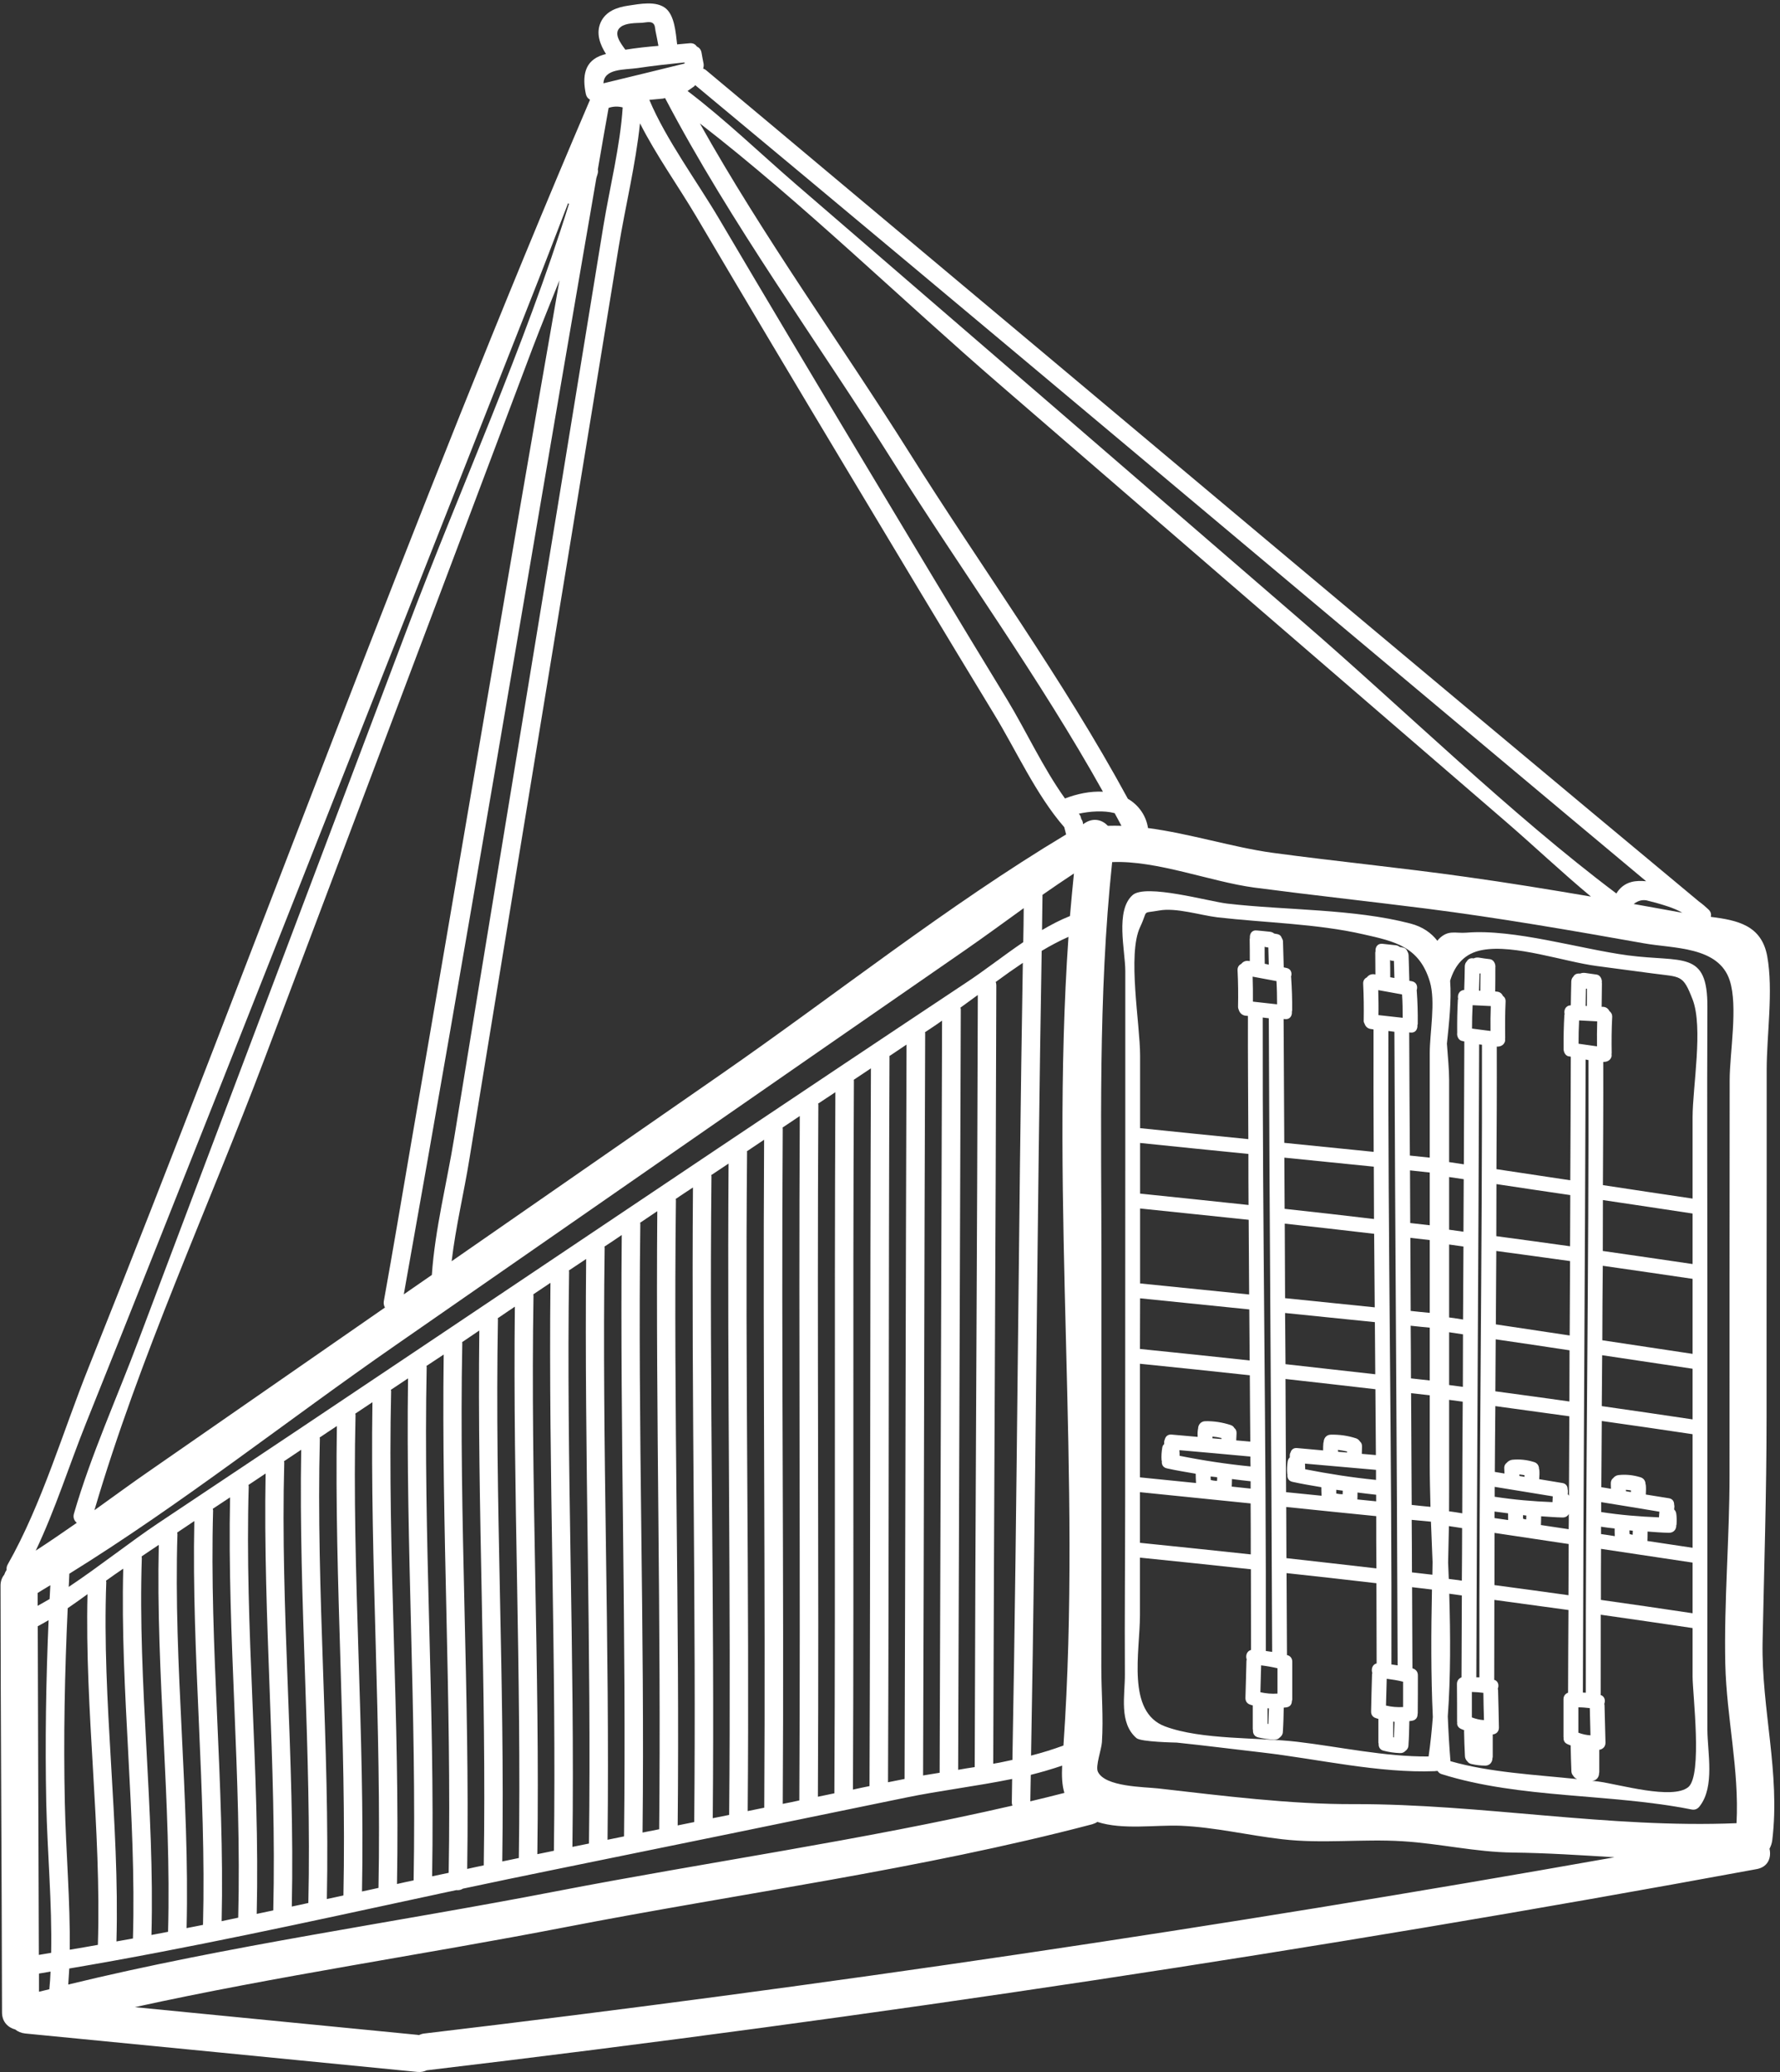
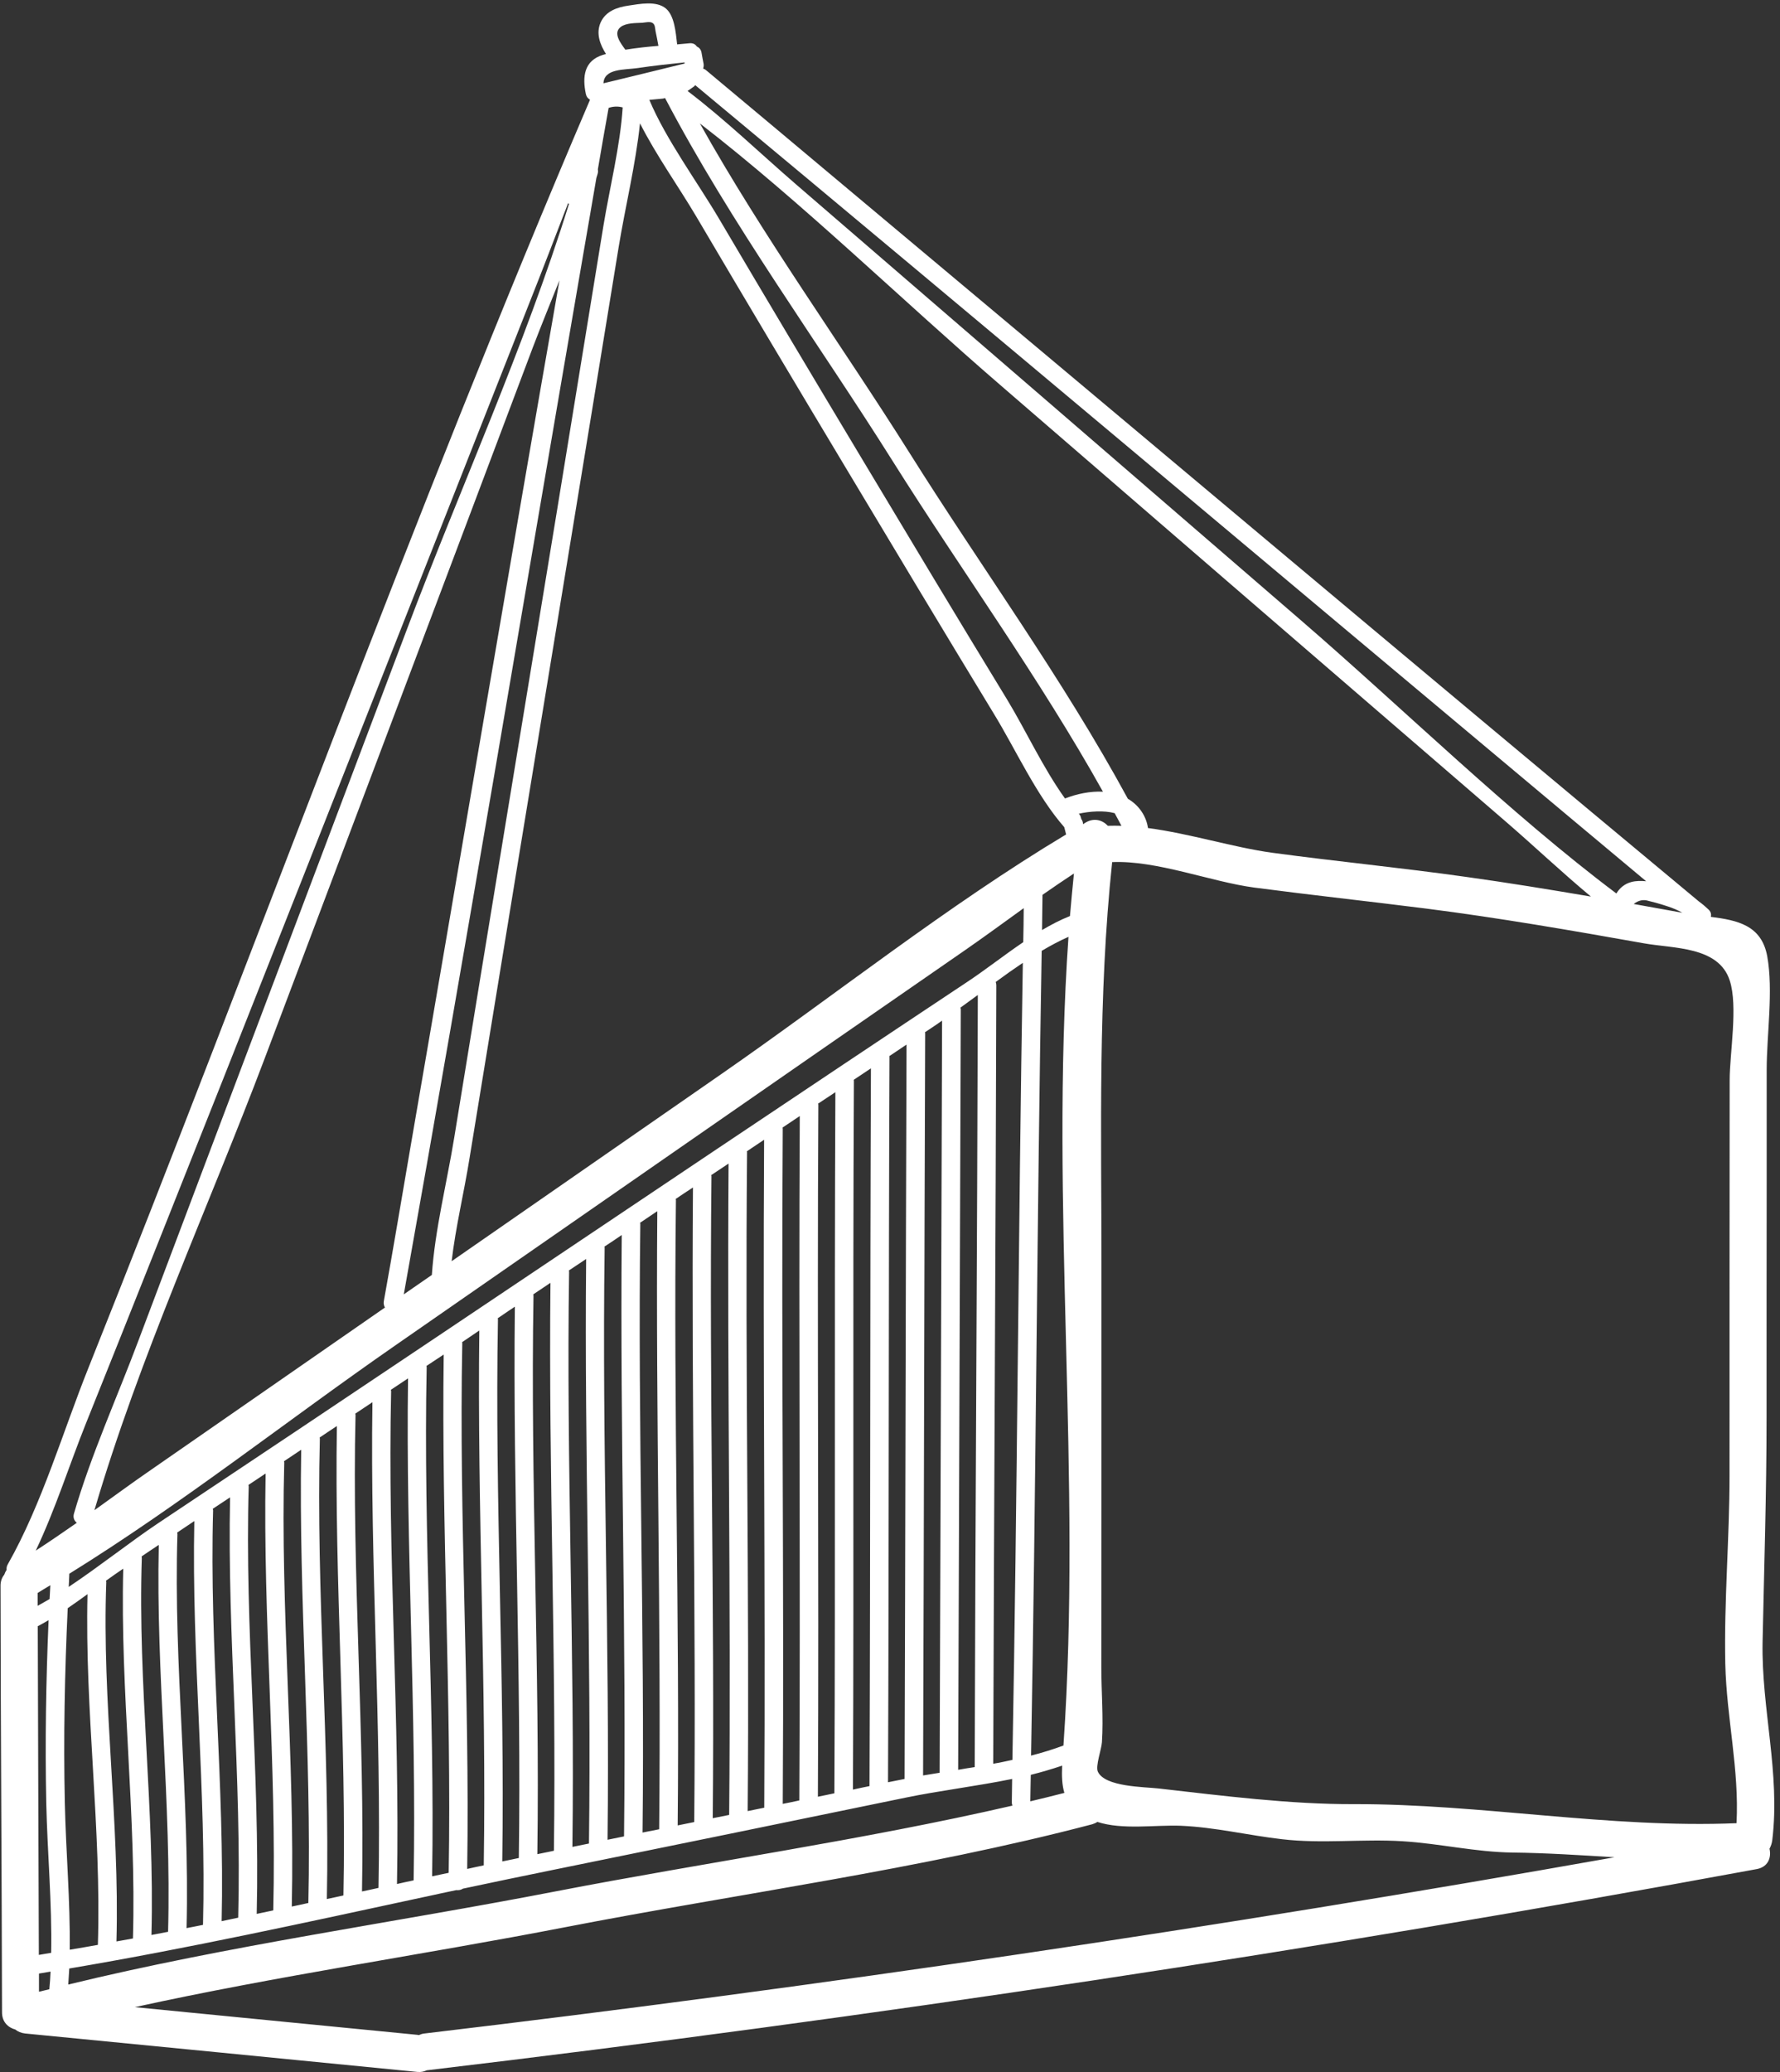
<svg xmlns="http://www.w3.org/2000/svg" fill="#ffffff" height="120.2" preserveAspectRatio="xMidYMid meet" version="1" viewBox="12.5 3.8 103.3 120.2" width="103.3" zoomAndPan="magnify">
  <rect x="12.5" y="3.8" width="103.3" height="120.2" fill="#333333" stroke="none" />
  <g id="change1_1">
    <path d="M 15.379 96.562 C 15.395 96.297 15.406 96.023 15.422 95.762 C 15.168 95.91 14.926 96.059 14.684 96.211 C 14.684 96.457 14.684 96.707 14.684 96.957 C 14.91 96.828 15.148 96.699 15.379 96.562 Z M 15.434 118.176 C 15.207 118.211 14.984 118.254 14.762 118.289 C 14.762 118.641 14.762 118.992 14.762 119.344 C 14.961 119.293 15.164 119.25 15.363 119.199 C 15.395 118.855 15.422 118.52 15.434 118.176 Z M 15.469 117.086 C 15.523 114.188 15.25 111.309 15.184 108.383 C 15.113 104.848 15.168 101.32 15.32 97.789 C 15.113 97.91 14.898 98.031 14.691 98.141 C 14.703 104.488 14.738 110.848 14.754 117.207 C 14.992 117.168 15.234 117.129 15.469 117.086 Z M 18.18 116.625 C 18.391 109.859 17.414 103.047 17.578 96.281 C 17.199 96.555 16.82 96.828 16.43 97.094 C 16.254 100.848 16.18 104.613 16.262 108.383 C 16.324 111.25 16.582 114.066 16.547 116.906 C 17.09 116.812 17.637 116.727 18.18 116.625 Z M 20.215 116.254 C 20.422 109.113 19.469 101.938 19.652 94.801 C 19.32 95.023 18.988 95.258 18.652 95.5 C 18.652 95.523 18.668 95.543 18.668 95.574 C 18.41 102.512 19.449 109.484 19.258 116.426 C 19.578 116.367 19.895 116.312 20.215 116.254 Z M 22.254 115.867 C 22.453 108.398 21.543 100.891 21.715 93.422 C 21.387 93.637 21.047 93.867 20.719 94.09 C 20.719 94.117 20.73 94.148 20.73 94.191 C 20.488 101.465 21.484 108.777 21.289 116.051 C 21.605 115.988 21.93 115.93 22.254 115.867 Z M 24.281 115.465 C 24.48 107.664 23.613 99.84 23.777 92.039 C 23.449 92.262 23.117 92.484 22.781 92.707 C 22.789 92.742 22.797 92.77 22.797 92.805 C 22.559 100.402 23.516 108.043 23.328 115.652 C 23.645 115.594 23.965 115.527 24.281 115.465 Z M 26.324 115.047 C 26.531 106.934 25.684 98.785 25.852 90.664 C 25.516 90.887 25.184 91.105 24.848 91.328 C 24.852 91.359 24.867 91.387 24.867 91.422 C 24.641 99.352 25.543 107.312 25.363 115.25 C 25.68 115.184 26 115.113 26.324 115.047 Z M 28.359 114.625 C 28.559 106.188 27.758 97.723 27.914 89.281 C 27.586 89.504 27.246 89.723 26.918 89.945 C 26.918 89.98 26.934 90.004 26.934 90.031 C 26.688 98.281 27.594 106.578 27.398 114.828 C 27.715 114.762 28.035 114.691 28.359 114.625 Z M 30.395 114.195 C 30.59 105.445 29.828 96.656 29.98 87.902 C 29.648 88.125 29.312 88.348 28.98 88.57 C 28.988 88.598 28.996 88.621 28.996 88.648 C 28.762 97.223 29.621 105.832 29.434 114.402 C 29.758 114.332 30.074 114.27 30.395 114.195 Z M 32.43 113.758 C 32.617 104.691 31.902 95.594 32.051 86.527 C 31.715 86.75 31.383 86.965 31.047 87.195 C 31.055 87.215 31.062 87.238 31.062 87.266 C 30.832 96.152 31.648 105.078 31.469 113.965 C 31.793 113.895 32.109 113.832 32.43 113.758 Z M 34.465 113.32 C 34.645 103.938 33.973 94.527 34.113 85.145 C 33.785 85.367 33.449 85.59 33.117 85.809 C 33.117 85.84 33.133 85.852 33.133 85.883 C 32.91 95.086 33.684 104.316 33.508 113.527 C 33.828 113.457 34.145 113.395 34.465 113.32 Z M 36.504 112.883 C 36.68 103.188 36.043 93.457 36.18 83.762 C 35.848 83.98 35.52 84.203 35.184 84.426 C 35.184 84.457 35.199 84.469 35.199 84.5 C 34.98 94.02 35.715 103.566 35.539 113.094 C 35.863 113.02 36.18 112.949 36.504 112.883 Z M 38.539 112.445 C 38.711 102.434 38.113 92.391 38.25 82.379 C 37.914 82.598 37.586 82.82 37.246 83.043 C 37.254 83.066 37.262 83.086 37.262 83.109 C 37.055 92.949 37.742 102.812 37.578 112.648 C 37.898 112.582 38.215 112.512 38.539 112.445 Z M 40.574 112.012 C 40.738 101.68 40.188 91.324 40.316 80.984 C 39.977 81.215 39.648 81.438 39.32 81.66 C 39.32 81.68 39.328 81.703 39.328 81.723 C 39.125 91.883 39.77 102.062 39.613 112.219 C 39.934 112.145 40.25 112.082 40.574 112.012 Z M 42.609 111.586 C 42.766 100.934 42.258 90.262 42.379 79.602 C 42.051 79.824 41.715 80.047 41.383 80.277 C 41.383 80.297 41.398 80.312 41.398 80.34 C 41.203 90.812 41.805 101.316 41.648 111.785 C 41.969 111.723 42.285 111.652 42.609 111.586 Z M 44.969 20.059 C 44.445 21.363 43.914 22.668 43.418 23.965 C 38.242 37.719 33.039 51.469 27.852 65.223 C 24.59 73.855 20.582 82.543 17.98 91.41 C 19.086 90.621 20.172 89.816 21.277 89.059 C 25.801 85.926 30.316 82.785 34.84 79.652 C 34.781 79.551 34.754 79.43 34.773 79.293 C 35.305 76.34 35.801 73.375 36.309 70.414 C 39.211 53.633 42.027 36.832 44.969 20.059 Z M 44.645 111.164 C 44.793 100.188 44.328 89.195 44.445 78.219 C 44.113 78.441 43.777 78.664 43.449 78.887 C 43.449 78.914 43.461 78.93 43.461 78.957 C 43.277 89.754 43.836 100.57 43.684 111.363 C 43.914 111.312 44.145 111.266 44.371 111.223 C 44.465 111.199 44.551 111.184 44.645 111.164 Z M 45.52 15.629 C 45.504 15.613 45.484 15.605 45.469 15.586 C 44.738 17.484 44.008 19.398 43.277 21.234 C 37.34 36.285 31.414 51.34 25.457 66.379 C 22.809 73.043 20.164 79.711 17.492 86.363 C 16.531 88.758 15.707 91.379 14.574 93.754 C 15.379 93.234 16.164 92.691 16.957 92.141 C 16.812 92.023 16.727 91.844 16.789 91.617 C 17.781 88.191 19.305 84.852 20.551 81.523 C 25.734 67.77 30.941 54.02 36.129 40.273 C 39.199 32.137 42.926 23.965 45.52 15.629 Z M 46.68 110.746 C 46.824 99.453 46.406 88.133 46.516 76.836 C 46.18 77.059 45.848 77.281 45.512 77.504 C 45.52 77.523 45.527 77.547 45.527 77.574 C 45.355 88.691 45.863 99.824 45.719 110.941 C 46.035 110.879 46.359 110.812 46.68 110.746 Z M 48.637 10.031 C 48.363 9.961 48.098 9.965 47.82 10.059 C 47.605 11.25 47.398 12.438 47.195 13.629 C 47.211 13.699 47.211 13.785 47.184 13.879 C 47.16 13.965 47.133 14.047 47.109 14.129 C 46.859 15.57 46.617 17.02 46.363 18.461 C 42.891 38.602 39.535 58.766 35.934 78.887 C 36.48 78.512 37.02 78.141 37.562 77.762 C 37.742 75.117 38.438 72.398 38.859 69.805 C 40.84 57.641 42.844 45.484 44.84 33.328 C 45.734 27.852 46.629 22.371 47.52 16.891 C 47.887 14.668 48.492 12.273 48.637 10.031 Z M 48.715 110.332 C 48.852 98.707 48.48 87.07 48.582 75.445 C 48.25 75.676 47.914 75.898 47.578 76.117 C 47.586 76.141 47.59 76.16 47.59 76.191 C 47.426 87.633 47.891 99.086 47.758 110.527 C 48.07 110.461 48.395 110.395 48.715 110.332 Z M 50.711 6.461 C 50.66 6.176 50.602 5.887 50.543 5.602 C 50.508 5.414 50.523 5.227 50.363 5.129 C 50.223 5.039 49.949 5.105 49.785 5.121 C 49.406 5.141 48.84 5.121 48.523 5.363 C 48.051 5.723 48.531 6.324 48.793 6.684 C 49.426 6.582 50.07 6.512 50.711 6.461 Z M 50.754 109.918 C 50.875 97.969 50.551 86.012 50.645 74.062 C 50.316 74.285 49.977 74.508 49.648 74.734 C 49.648 74.758 49.66 74.777 49.66 74.801 C 49.504 86.562 49.922 98.348 49.789 110.109 C 50.105 110.043 50.43 109.98 50.754 109.918 Z M 52.234 7.484 C 52.234 7.465 52.227 7.441 52.223 7.422 C 51.312 7.516 50.402 7.613 49.496 7.75 C 48.723 7.859 47.562 7.766 47.52 8.633 C 49.09 8.254 50.664 7.871 52.234 7.484 Z M 52.789 109.5 C 52.902 97.23 52.621 84.949 52.715 72.688 C 52.379 72.906 52.043 73.129 51.715 73.352 C 51.715 73.375 51.727 73.395 51.727 73.418 C 51.578 85.504 51.949 97.609 51.828 109.695 C 52.145 109.629 52.465 109.566 52.789 109.5 Z M 54.816 109.086 C 54.93 96.492 54.695 83.891 54.781 71.301 C 54.449 71.523 54.113 71.746 53.777 71.969 C 53.785 71.992 53.789 72.012 53.789 72.035 C 53.656 84.441 53.977 96.871 53.863 109.277 C 54.18 109.215 54.5 109.148 54.816 109.086 Z M 56.852 108.668 C 56.93 95.754 56.766 82.836 56.844 69.918 C 56.516 70.141 56.176 70.363 55.848 70.586 C 55.848 70.605 55.855 70.629 55.855 70.648 C 55.734 83.379 56 96.125 55.891 108.863 C 56.215 108.797 56.535 108.734 56.852 108.668 Z M 58.914 68.543 C 58.578 68.766 58.25 68.988 57.914 69.211 C 57.914 69.23 57.926 69.246 57.926 69.266 C 57.836 82.32 58.008 95.387 57.926 108.445 C 58.25 108.383 58.574 108.316 58.887 108.246 C 58.961 95.016 58.844 81.773 58.914 68.543 Z M 60.98 67.16 C 60.645 67.383 60.316 67.602 59.977 67.824 C 59.984 67.848 59.992 67.863 59.992 67.875 C 59.914 81.258 60.035 94.648 59.965 108.031 C 60.285 107.969 60.609 107.895 60.922 107.832 C 60.988 94.277 60.914 80.715 60.98 67.16 Z M 63.043 65.777 C 62.715 65.996 62.379 66.219 62.047 66.441 C 62.047 66.465 62.055 66.477 62.055 66.492 C 61.984 80.199 62.062 93.91 62 107.617 C 62.32 107.543 62.645 107.48 62.961 107.414 C 63.016 93.539 62.988 79.652 63.043 65.777 Z M 65.109 64.398 C 64.781 64.621 64.441 64.844 64.113 65.066 C 64.113 65.082 64.121 65.094 64.121 65.109 C 64.062 79.137 64.094 93.172 64.035 107.191 C 64.285 107.145 64.535 107.094 64.781 107.043 C 64.852 107.027 64.922 107.012 64.996 107 C 65.043 92.801 65.059 78.598 65.109 64.398 Z M 67.031 106.641 C 67.074 92.098 67.133 77.551 67.172 63.008 C 67.039 63.102 66.887 63.211 66.75 63.301 C 66.559 63.434 66.371 63.555 66.176 63.684 C 66.184 63.699 66.191 63.711 66.191 63.727 C 66.137 78.082 66.121 92.441 66.07 106.797 C 66.395 106.746 66.707 106.691 67.031 106.641 Z M 69.246 61.52 C 68.902 61.77 68.566 62.012 68.234 62.258 C 68.242 62.285 68.258 62.305 68.258 62.344 C 68.215 77.051 68.148 91.762 68.105 106.469 C 68.43 106.41 68.75 106.359 69.066 106.312 C 69.102 91.379 69.211 76.449 69.246 61.52 Z M 71.219 108.355 C 71.223 107.902 71.23 107.453 71.238 107 C 69.168 107.422 67.008 107.68 65.066 108.082 C 58.266 109.484 51.461 110.879 44.66 112.262 C 42.895 112.617 41.133 112.992 39.367 113.363 C 39.254 113.438 39.117 113.465 38.98 113.449 C 38.402 113.57 37.812 113.695 37.234 113.824 C 37.199 113.836 37.16 113.836 37.133 113.844 C 30.281 115.32 23.414 116.832 16.52 117.996 C 16.504 118.305 16.48 118.617 16.461 118.926 C 25.734 116.668 35.367 115.336 44.719 113.527 C 53.484 111.832 62.508 110.562 71.254 108.547 C 71.23 108.488 71.219 108.426 71.219 108.355 Z M 71.254 105.895 C 71.539 90.484 71.598 75.066 71.859 59.656 C 71.34 60.004 70.809 60.379 70.285 60.766 C 70.305 60.824 70.32 60.879 70.32 60.961 C 70.285 76.012 70.184 91.066 70.141 106.117 C 70.516 106.055 70.887 105.973 71.254 105.895 Z M 71.883 58.457 C 71.898 57.797 71.906 57.137 71.91 56.484 C 70.785 57.297 69.668 58.113 68.543 58.895 C 57.504 66.527 46.488 74.184 35.465 81.832 C 29.199 86.176 23.039 91.059 16.523 95.094 C 16.512 95.352 16.504 95.602 16.488 95.859 C 18.273 94.668 20.102 93.215 21.672 92.168 C 32.559 84.922 43.406 77.625 54.273 70.344 C 59.043 67.152 63.82 63.957 68.605 60.781 C 69.66 60.086 70.75 59.223 71.883 58.457 Z M 74.27 107.809 C 74.133 107.355 74.113 106.828 74.141 106.227 C 73.555 106.426 72.945 106.605 72.32 106.762 C 72.305 107.27 72.305 107.789 72.293 108.297 C 72.953 108.141 73.609 107.98 74.27 107.809 Z M 74.215 105.062 C 75.301 89.496 73.426 73.727 74.508 58.148 C 74.004 58.371 73.48 58.645 72.953 58.961 C 72.68 74.52 72.621 90.082 72.336 105.645 C 72.98 105.48 73.609 105.285 74.215 105.062 Z M 74.371 52.207 C 74.336 52.062 74.297 51.926 74.262 51.785 C 72.621 49.906 71.453 47.289 70.168 45.191 C 67.281 40.445 64.422 35.676 61.562 30.902 C 58.656 26.059 55.762 21.203 52.895 16.34 C 51.863 14.598 50.582 12.812 49.641 10.953 C 49.391 13.344 48.789 15.785 48.406 18.117 C 46.43 30.281 44.422 42.438 42.43 54.594 C 41.535 60.07 40.637 65.547 39.742 71.031 C 39.434 72.953 38.941 74.992 38.711 76.965 C 43.926 73.344 49.141 69.73 54.355 66.113 C 60.961 61.531 67.453 56.355 74.371 52.207 Z M 74.594 56.938 C 74.664 56.121 74.742 55.297 74.824 54.473 C 74.215 54.875 73.602 55.289 73 55.711 C 72.988 56.395 72.98 57.074 72.973 57.754 C 73.504 57.441 74.039 57.16 74.586 56.945 C 74.586 56.938 74.594 56.945 74.594 56.938 Z M 74.305 50.121 C 74.988 49.855 75.762 49.691 76.508 49.727 C 72.852 43.176 68.32 36.93 64.348 30.617 C 59.977 23.656 54.918 16.781 51.094 9.484 C 51.051 9.5 51.02 9.516 50.969 9.52 C 50.711 9.543 50.445 9.57 50.184 9.594 C 51.141 11.879 52.961 14.34 54.242 16.512 C 56.973 21.141 59.727 25.758 62.492 30.367 C 65.301 35.055 68.113 39.742 70.961 44.406 C 72.035 46.18 73.035 48.352 74.305 50.121 Z M 77.582 51.707 C 77.453 51.461 77.316 51.219 77.188 50.973 C 76.555 50.801 75.73 50.867 75.109 51.004 C 75.164 51.066 75.211 51.141 75.23 51.23 C 75.238 51.262 75.246 51.289 75.254 51.316 C 75.324 51.41 75.352 51.512 75.352 51.613 C 75.41 51.578 75.461 51.547 75.512 51.512 C 76.012 51.223 76.492 51.383 76.793 51.707 C 77.051 51.699 77.316 51.699 77.582 51.707 Z M 104.828 55.812 C 103.137 54.406 101.523 52.875 99.875 51.453 C 90.09 43.023 80.32 34.582 70.551 26.137 C 64.867 21.234 59.004 15.508 53.117 10.961 C 56.781 17.516 61.309 23.758 65.281 30.07 C 69.438 36.695 74.215 43.238 77.953 50.137 C 78.594 50.508 79.023 51.141 79.121 51.836 C 81.551 52.156 84.078 52.961 86.336 53.27 C 90.082 53.777 93.844 54.141 97.594 54.672 C 100.012 55.008 102.418 55.402 104.828 55.812 Z M 106.195 111.543 C 104.219 111.422 102.246 111.293 100.289 111.27 C 98.109 111.242 96.059 110.746 93.891 110.613 C 91.559 110.469 89.23 110.77 86.902 110.496 C 84.93 110.27 83.023 109.801 81.023 109.715 C 79.566 109.656 77.652 109.969 76.184 109.492 C 76.098 109.551 75.996 109.594 75.883 109.629 C 65.898 112.254 55.418 113.637 45.289 115.602 C 37.047 117.199 28.574 118.426 20.324 120.238 C 25.793 120.77 31.262 121.309 36.723 121.844 C 36.754 121.844 36.781 121.859 36.809 121.859 C 36.902 121.816 37.012 121.777 37.133 121.766 C 60.25 119.027 83.281 115.609 106.195 111.543 Z M 108.031 54.922 C 106.477 53.625 104.914 52.32 103.359 51.016 C 86.52 36.926 69.727 22.773 52.844 8.738 C 52.824 8.762 52.809 8.789 52.781 8.812 C 52.652 8.898 52.523 8.992 52.402 9.078 C 54.586 10.738 56.613 12.695 58.688 14.488 C 68.473 22.918 78.242 31.363 88.012 39.797 C 93.973 44.945 100.133 50.996 106.305 55.633 C 106.484 55.324 106.785 55.066 107.18 54.965 C 107.449 54.895 107.738 54.895 108.031 54.922 Z M 107.309 56.242 C 108.246 56.414 109.191 56.578 110.133 56.75 C 109.875 56.602 109.594 56.484 109.301 56.387 C 109.07 56.309 108.844 56.242 108.613 56.176 C 108.461 56.141 108.316 56.098 108.168 56.062 C 107.875 55.965 107.586 56.027 107.309 56.242 Z M 113.277 109.566 C 113.441 106.445 112.699 103.453 112.625 100.328 C 112.547 96.699 112.871 93.035 112.871 89.395 C 112.871 81.754 112.871 74.113 112.879 66.473 C 112.879 64.887 113.371 62.184 112.883 60.68 C 112.238 58.688 109.613 58.832 107.902 58.523 C 103.703 57.777 99.492 57.047 95.266 56.508 C 91.934 56.086 88.613 55.727 85.285 55.289 C 82.773 54.953 79.625 53.699 77.043 53.812 C 76.215 61.605 76.422 69.426 76.422 77.266 C 76.422 85.016 76.422 92.758 76.414 100.504 C 76.414 101.945 76.543 103.438 76.449 104.871 C 76.422 105.285 76.062 106.262 76.215 106.582 C 76.629 107.465 78.895 107.457 79.723 107.551 C 83.445 107.973 87.359 108.477 91.094 108.461 C 98.469 108.445 105.895 109.875 113.277 109.566 Z M 114.789 99.07 C 114.719 102.941 115.824 106.66 115.352 110.547 C 115.328 110.746 115.266 110.906 115.191 111.047 C 115.309 111.559 115.113 112.109 114.445 112.23 C 88.848 116.949 63.109 120.832 37.262 123.902 C 37.109 123.973 36.941 124.016 36.723 123.996 C 29.141 123.25 21.551 122.504 13.965 121.766 C 13.73 121.742 13.535 121.656 13.387 121.535 C 12.969 121.422 12.617 121.098 12.617 120.539 C 12.602 112.297 12.539 104.055 12.531 95.809 C 12.527 95.539 12.609 95.316 12.746 95.152 C 12.777 95.059 12.82 94.965 12.883 94.871 C 12.875 94.77 12.883 94.668 12.949 94.555 C 14.941 91.043 16.152 86.836 17.652 83.102 C 27.434 58.656 36.387 33.793 46.738 9.594 C 46.73 9.586 46.73 9.578 46.723 9.57 C 46.621 9.516 46.535 9.414 46.5 9.258 C 46.285 8.238 46.402 7.32 47.488 6.984 C 47.547 6.961 47.613 6.953 47.668 6.934 C 47.32 6.383 47.074 5.738 47.359 5.098 C 47.656 4.445 48.316 4.219 48.973 4.125 C 49.613 4.031 50.594 3.828 51.148 4.297 C 51.641 4.719 51.715 5.664 51.797 6.375 C 52.043 6.352 52.285 6.332 52.516 6.309 C 52.723 6.289 52.859 6.375 52.938 6.496 C 53.066 6.555 53.176 6.66 53.211 6.848 C 53.246 7.062 53.289 7.285 53.332 7.5 C 53.348 7.605 53.332 7.699 53.305 7.777 C 53.367 7.801 53.426 7.828 53.484 7.879 C 55.992 9.965 58.484 12.066 60.988 14.16 C 77.695 28.137 94.355 42.18 111.105 56.105 C 111.285 56.234 111.457 56.379 111.621 56.535 C 111.785 56.672 111.824 56.836 111.785 56.988 C 113.344 57.188 114.727 57.477 115.059 59.273 C 115.422 61.281 115.027 63.828 115.027 65.867 C 115.027 68.047 115.027 70.227 115.027 72.406 C 115.02 76.957 115.02 81.504 115.02 86.047 C 115.02 90.398 114.879 94.727 114.789 99.07" fill="inherit" />
-     <path d="M 83.129 89.711 C 83.137 89.637 83.137 89.566 83.137 89.496 C 83.008 89.48 82.879 89.465 82.758 89.453 C 82.758 89.516 82.758 89.59 82.766 89.66 C 82.879 89.688 83.008 89.703 83.129 89.711 Z M 83.383 87.281 C 83.387 87.266 83.387 87.242 83.387 87.223 C 83.215 87.18 83.035 87.152 82.863 87.137 C 82.863 87.164 82.863 87.203 82.863 87.238 C 83.035 87.25 83.211 87.266 83.383 87.281 Z M 84.957 73.703 C 84.949 72.723 84.949 71.73 84.949 70.742 C 82.852 70.535 80.758 70.32 78.664 70.105 C 78.664 71.086 78.664 72.062 78.664 73.043 C 80.766 73.258 82.855 73.48 84.957 73.703 Z M 84.992 78.895 C 84.98 77.453 84.973 76.012 84.965 74.562 C 82.863 74.344 80.766 74.121 78.664 73.906 C 78.664 75.352 78.664 76.801 78.664 78.254 C 80.773 78.469 82.879 78.684 84.992 78.895 Z M 85.023 82.723 C 85.016 81.73 85.008 80.742 85 79.762 C 82.887 79.547 80.773 79.332 78.664 79.117 C 78.664 80.09 78.656 81.074 78.656 82.055 C 80.777 82.27 82.902 82.492 85.023 82.723 Z M 85.059 87.43 C 85.051 86.148 85.035 84.863 85.031 83.582 C 82.906 83.352 80.785 83.129 78.656 82.914 C 78.656 85.109 78.656 87.301 78.656 89.504 C 79.738 89.609 80.82 89.723 81.91 89.832 C 81.898 89.652 81.891 89.473 81.891 89.293 C 81.34 89.195 80.777 89.109 80.227 88.984 C 79.984 88.934 79.906 88.75 79.926 88.562 C 79.926 88.547 79.91 88.535 79.91 88.512 C 79.891 88.27 79.91 88.031 79.949 87.789 C 79.961 87.688 80.004 87.625 80.062 87.574 C 80.062 87.543 80.062 87.523 80.062 87.504 C 80.055 87.41 80.078 87.344 80.105 87.281 C 80.148 87.129 80.277 87 80.5 87.023 C 81 87.066 81.504 87.113 82.004 87.156 C 81.996 87.016 81.996 86.871 82.02 86.727 C 82.02 86.707 82.027 86.691 82.031 86.676 C 82.031 86.469 82.176 86.254 82.441 86.246 C 82.945 86.234 83.438 86.312 83.91 86.465 C 84.02 86.5 84.09 86.562 84.133 86.641 C 84.219 86.707 84.27 86.812 84.262 86.957 C 84.254 87.086 84.246 87.223 84.242 87.359 C 84.516 87.387 84.785 87.41 85.059 87.43 Z M 85.074 88.871 C 85.066 88.676 85.066 88.484 85.066 88.297 C 83.688 88.168 82.32 88.047 80.945 87.926 C 80.953 88.031 80.957 88.141 80.957 88.254 C 82.32 88.527 83.688 88.734 85.074 88.871 Z M 85.078 90.156 C 85.078 90.012 85.078 89.875 85.078 89.73 C 84.715 89.695 84.355 89.645 83.996 89.602 C 83.988 89.746 83.996 89.895 83.98 90.039 C 84.348 90.082 84.715 90.117 85.078 90.156 Z M 85.086 93.973 C 85.086 92.984 85.086 92.004 85.078 91.016 C 82.945 90.801 80.801 90.578 78.656 90.363 C 78.656 91.344 78.656 92.32 78.656 93.301 C 80.801 93.516 82.945 93.746 85.086 93.973 Z M 86.133 59.762 C 86.125 59.434 86.117 59.094 86.105 58.766 C 86.055 58.758 85.996 58.75 85.949 58.742 C 85.926 58.738 85.91 58.73 85.891 58.723 C 85.891 59.051 85.891 59.383 85.898 59.711 C 85.977 59.727 86.055 59.738 86.133 59.762 Z M 86.109 103.809 C 86.117 103.508 86.133 103.207 86.141 102.906 C 86.109 102.906 86.09 102.898 86.062 102.898 C 86.062 103.199 86.062 103.5 86.062 103.801 C 86.078 103.809 86.09 103.809 86.109 103.809 Z M 85.953 99.574 C 86.078 99.594 86.207 99.609 86.328 99.629 C 86.285 87.379 86.176 75.121 86.133 62.871 C 86.02 62.859 85.898 62.844 85.781 62.828 C 85.762 75.074 85.988 87.316 85.961 99.559 C 85.961 99.566 85.953 99.574 85.953 99.574 Z M 85.211 61.906 C 85.68 61.961 86.148 62.012 86.613 62.062 C 86.613 61.609 86.605 61.16 86.578 60.715 C 86.117 60.629 85.652 60.543 85.195 60.457 C 85.211 60.938 85.215 61.426 85.211 61.906 Z M 86.637 102.047 C 86.637 101.559 86.637 101.062 86.637 100.578 C 86.328 100.504 86.012 100.449 85.688 100.41 C 85.676 100.93 85.66 101.445 85.645 101.969 C 85.969 102.039 86.297 102.074 86.637 102.047 Z M 90.418 90.484 C 90.418 90.418 90.426 90.348 90.426 90.277 C 90.297 90.254 90.168 90.246 90.047 90.227 C 90.047 90.297 90.047 90.367 90.047 90.441 C 90.168 90.469 90.297 90.484 90.418 90.484 Z M 90.672 88.062 C 90.672 88.039 90.672 88.027 90.676 88.004 C 90.5 87.961 90.328 87.934 90.148 87.91 C 90.148 87.945 90.156 87.98 90.156 88.02 C 90.328 88.031 90.5 88.047 90.672 88.062 Z M 92.238 74.516 C 92.234 73.504 92.234 72.492 92.227 71.48 C 90.5 71.309 88.766 71.129 87.035 70.957 C 87.043 71.949 87.043 72.938 87.051 73.926 C 88.785 74.113 90.512 74.312 92.238 74.516 Z M 92.281 79.641 C 92.27 78.219 92.254 76.793 92.246 75.375 C 90.52 75.172 88.785 74.973 87.059 74.785 C 87.066 76.227 87.074 77.668 87.078 79.109 C 88.816 79.289 90.547 79.461 92.281 79.641 Z M 92.312 83.523 C 92.305 82.52 92.297 81.512 92.289 80.5 C 90.555 80.32 88.82 80.148 87.078 79.969 C 87.086 80.957 87.094 81.945 87.102 82.938 C 88.836 83.129 90.57 83.332 92.312 83.523 Z M 92.348 88.211 C 92.34 86.938 92.328 85.66 92.32 84.391 C 90.578 84.191 88.844 83.988 87.102 83.797 C 87.113 85.988 87.121 88.176 87.137 90.363 C 87.824 90.434 88.508 90.504 89.195 90.57 C 89.188 90.406 89.18 90.238 89.18 90.074 C 88.621 89.977 88.07 89.891 87.516 89.766 C 87.273 89.719 87.195 89.531 87.215 89.344 C 87.207 89.324 87.203 89.309 87.203 89.293 C 87.18 89.043 87.195 88.812 87.23 88.57 C 87.25 88.469 87.293 88.398 87.352 88.348 C 87.352 88.328 87.352 88.305 87.352 88.277 C 87.344 88.191 87.359 88.125 87.395 88.062 C 87.438 87.902 87.566 87.781 87.781 87.805 C 88.281 87.848 88.785 87.898 89.285 87.941 C 89.285 87.797 89.285 87.652 89.301 87.504 C 89.309 87.488 89.316 87.473 89.316 87.461 C 89.324 87.242 89.461 87.035 89.73 87.027 C 90.234 87.016 90.727 87.086 91.203 87.242 C 91.309 87.281 91.371 87.344 91.422 87.422 C 91.504 87.488 91.551 87.594 91.543 87.73 C 91.543 87.867 91.539 88.004 91.531 88.141 C 91.801 88.16 92.074 88.191 92.348 88.211 Z M 92.355 89.652 C 92.355 89.461 92.355 89.266 92.355 89.07 C 90.977 88.949 89.602 88.828 88.234 88.707 C 88.238 88.812 88.246 88.922 88.246 89.035 C 89.609 89.301 90.977 89.516 92.355 89.652 Z M 92.363 90.895 C 92.363 90.766 92.363 90.641 92.363 90.512 C 92.004 90.477 91.645 90.426 91.281 90.383 C 91.281 90.512 91.281 90.648 91.273 90.785 C 91.641 90.82 91.996 90.855 92.363 90.895 Z M 92.379 94.785 C 92.367 93.773 92.367 92.762 92.367 91.754 C 90.629 91.582 88.887 91.402 87.145 91.223 C 87.145 92.211 87.152 93.199 87.156 94.191 C 88.902 94.383 90.637 94.586 92.379 94.785 Z M 93.422 60.535 C 93.414 60.207 93.402 59.875 93.395 59.547 C 93.344 59.539 93.285 59.531 93.234 59.527 C 93.207 59.52 93.195 59.504 93.172 59.496 C 93.18 59.832 93.18 60.164 93.18 60.492 C 93.266 60.508 93.344 60.523 93.422 60.535 Z M 93.395 104.59 C 93.41 104.289 93.422 103.988 93.43 103.688 C 93.402 103.68 93.371 103.68 93.352 103.672 C 93.352 103.98 93.352 104.281 93.352 104.582 C 93.367 104.582 93.379 104.59 93.395 104.59 Z M 93.242 100.355 C 93.367 100.375 93.488 100.391 93.609 100.41 C 93.574 88.156 93.465 75.906 93.422 63.656 C 93.309 63.641 93.188 63.625 93.074 63.609 C 93.043 75.855 93.281 88.098 93.25 100.34 C 93.25 100.348 93.242 100.348 93.242 100.355 Z M 92.496 62.688 C 92.965 62.742 93.438 62.793 93.902 62.844 C 93.902 62.395 93.898 61.941 93.867 61.488 C 93.402 61.402 92.941 61.324 92.484 61.238 C 92.496 61.719 92.508 62.207 92.496 62.688 Z M 93.926 102.828 C 93.926 102.34 93.926 101.844 93.926 101.359 C 93.609 101.277 93.293 101.23 92.977 101.188 C 92.965 101.711 92.949 102.227 92.934 102.742 C 93.258 102.82 93.59 102.848 93.926 102.828 Z M 95.473 74.879 C 95.473 74.27 95.473 73.668 95.473 73.066 C 95.473 72.648 95.473 72.234 95.473 71.82 C 95.094 71.777 94.707 71.738 94.328 71.695 C 94.332 72.715 94.332 73.73 94.34 74.75 C 94.719 74.793 95.102 74.836 95.473 74.879 Z M 95.473 79.961 C 95.473 78.555 95.473 77.145 95.473 75.738 C 95.102 75.695 94.719 75.652 94.348 75.609 C 94.355 77.023 94.363 78.434 94.367 79.848 C 94.734 79.891 95.105 79.926 95.473 79.961 Z M 95.473 83.883 C 95.473 82.863 95.473 81.848 95.473 80.82 C 95.105 80.785 94.742 80.75 94.367 80.707 C 94.375 81.723 94.383 82.742 94.383 83.762 C 94.75 83.805 95.113 83.84 95.473 83.883 Z M 94.426 91.102 C 94.785 91.145 95.152 91.18 95.516 91.215 C 95.496 90.375 95.473 89.551 95.473 88.734 C 95.473 87.402 95.473 86.074 95.473 84.742 C 95.113 84.699 94.75 84.664 94.391 84.621 C 94.406 86.785 94.41 88.941 94.426 91.102 Z M 95.473 64.902 C 95.473 63.711 95.824 61.906 95.48 60.75 C 94.871 58.723 93.465 58.414 91.617 58 C 88.922 57.383 85.91 57.332 83.156 57.016 C 82.156 56.895 80.75 56.438 79.762 56.621 C 78.715 56.809 79.16 56.531 78.664 57.582 C 77.918 59.16 78.664 63.219 78.664 65.023 C 78.664 66.434 78.664 67.84 78.664 69.246 C 80.758 69.461 82.852 69.676 84.945 69.883 C 84.938 67.504 84.914 65.117 84.922 62.738 C 84.879 62.73 84.828 62.723 84.777 62.723 C 84.578 62.695 84.449 62.559 84.398 62.406 C 84.371 62.344 84.348 62.277 84.348 62.199 C 84.363 61.496 84.355 60.793 84.32 60.086 C 84.312 59.898 84.406 59.777 84.535 59.719 C 84.629 59.598 84.777 59.512 84.973 59.547 C 84.992 59.547 85.016 59.555 85.031 59.555 C 85.031 59.133 85.031 58.715 85.023 58.293 C 85.023 58.258 85.035 58.234 85.035 58.215 C 85.016 57.977 85.145 57.742 85.438 57.777 C 85.695 57.797 85.953 57.828 86.219 57.855 C 86.312 57.871 86.383 57.906 86.449 57.957 C 86.5 57.965 86.547 57.977 86.598 57.984 C 86.766 58.008 86.848 58.098 86.887 58.215 C 86.922 58.27 86.957 58.344 86.957 58.43 C 86.973 58.922 86.984 59.426 87 59.918 C 87.051 59.926 87.094 59.934 87.145 59.949 C 87.43 60 87.496 60.25 87.422 60.465 C 87.422 60.473 87.43 60.477 87.43 60.492 C 87.473 61.133 87.496 61.777 87.488 62.422 C 87.488 62.441 87.473 62.465 87.473 62.492 C 87.496 62.723 87.359 62.953 87.066 62.922 C 87.043 62.914 87.023 62.914 86.992 62.914 C 87 65.309 87.023 67.703 87.031 70.098 C 88.766 70.27 90.492 70.449 92.219 70.621 C 92.211 68.258 92.203 65.883 92.211 63.52 C 92.16 63.512 92.117 63.504 92.07 63.496 C 91.867 63.477 91.738 63.34 91.688 63.18 C 91.652 63.125 91.633 63.059 91.641 62.98 C 91.652 62.277 91.645 61.57 91.609 60.867 C 91.602 60.68 91.695 60.559 91.824 60.5 C 91.918 60.371 92.07 60.293 92.262 60.32 C 92.281 60.328 92.297 60.328 92.32 60.336 C 92.32 59.914 92.312 59.488 92.312 59.066 C 92.312 59.039 92.32 59.016 92.328 58.988 C 92.305 58.758 92.434 58.523 92.727 58.551 C 92.984 58.578 93.242 58.609 93.504 58.637 C 93.602 58.645 93.672 58.688 93.738 58.738 C 93.789 58.742 93.84 58.75 93.891 58.766 C 94.047 58.785 94.133 58.879 94.176 58.988 C 94.211 59.051 94.238 59.117 94.246 59.211 C 94.262 59.703 94.277 60.199 94.289 60.699 C 94.332 60.707 94.383 60.715 94.434 60.723 C 94.719 60.781 94.785 61.031 94.715 61.246 C 94.715 61.254 94.719 61.262 94.719 61.273 C 94.766 61.91 94.785 62.559 94.777 63.195 C 94.777 63.223 94.766 63.246 94.758 63.266 C 94.777 63.504 94.648 63.734 94.355 63.699 C 94.332 63.699 94.305 63.699 94.281 63.691 C 94.289 66.07 94.305 68.457 94.32 70.836 C 94.707 70.879 95.094 70.914 95.473 70.957 C 95.473 68.938 95.473 66.914 95.473 64.902 Z M 95.652 103.406 C 95.539 100.957 95.551 98.484 95.602 96.012 C 95.215 95.961 94.836 95.926 94.449 95.875 C 94.457 97.438 94.465 99 94.469 100.562 C 94.469 100.57 94.469 100.578 94.469 100.582 C 94.641 100.629 94.785 100.758 94.785 100.984 C 94.785 101.711 94.785 102.441 94.777 103.172 C 94.777 103.207 94.77 103.23 94.766 103.258 C 94.766 103.422 94.676 103.582 94.457 103.621 C 94.406 103.629 94.348 103.637 94.289 103.645 C 94.281 104.109 94.27 104.578 94.238 105.047 C 94.234 105.199 94.156 105.309 94.055 105.379 C 93.98 105.457 93.883 105.508 93.738 105.5 C 93.422 105.488 93.113 105.445 92.801 105.363 C 92.578 105.312 92.492 105.137 92.508 104.949 C 92.496 104.93 92.492 104.906 92.492 104.879 C 92.492 104.426 92.492 103.969 92.492 103.516 C 92.465 103.508 92.434 103.5 92.406 103.492 C 92.391 103.488 92.383 103.48 92.379 103.48 C 92.203 103.438 92.062 103.309 92.07 103.078 C 92.082 102.359 92.105 101.637 92.125 100.918 C 92.125 100.891 92.141 100.879 92.141 100.855 C 92.062 100.633 92.141 100.355 92.391 100.297 C 92.391 98.75 92.383 97.195 92.379 95.645 C 90.641 95.445 88.902 95.242 87.164 95.059 C 87.172 96.629 87.18 98.203 87.188 99.781 C 87.188 99.797 87.18 99.797 87.18 99.809 C 87.352 99.844 87.496 99.973 87.496 100.203 C 87.496 100.934 87.496 101.66 87.496 102.391 C 87.496 102.426 87.48 102.445 87.473 102.477 C 87.473 102.648 87.387 102.805 87.172 102.844 C 87.113 102.848 87.059 102.855 87 102.863 C 86.992 103.328 86.98 103.801 86.949 104.27 C 86.945 104.418 86.863 104.527 86.766 104.598 C 86.699 104.676 86.594 104.727 86.457 104.719 C 86.133 104.707 85.824 104.66 85.516 104.59 C 85.285 104.531 85.203 104.355 85.215 104.176 C 85.211 104.145 85.203 104.125 85.203 104.102 C 85.203 103.645 85.203 103.191 85.203 102.734 C 85.172 102.727 85.145 102.719 85.113 102.711 C 85.109 102.711 85.102 102.699 85.086 102.699 C 84.914 102.656 84.773 102.527 84.777 102.297 C 84.801 101.582 84.816 100.855 84.836 100.141 C 84.836 100.117 84.852 100.098 84.852 100.074 C 84.773 99.852 84.852 99.582 85.102 99.516 C 85.102 97.953 85.094 96.398 85.094 94.836 C 82.949 94.605 80.809 94.375 78.656 94.16 C 78.656 95.273 78.656 96.383 78.656 97.492 C 78.656 99.637 77.859 103.113 80.117 103.953 C 82.234 104.742 85.516 104.582 87.754 104.84 C 90.219 105.129 92.895 105.723 95.406 105.695 C 95.516 104.941 95.594 104.176 95.652 103.406 Z M 95.637 94.418 C 95.602 93.637 95.574 92.855 95.543 92.074 C 95.172 92.039 94.801 92.004 94.426 91.969 C 94.434 92.977 94.441 93.996 94.441 95.016 C 94.836 95.066 95.23 95.102 95.625 95.152 C 95.625 94.906 95.633 94.664 95.637 94.418 Z M 97.336 95.496 C 97.344 94.484 97.352 93.465 97.352 92.449 C 97.094 92.41 96.844 92.367 96.586 92.332 C 96.57 93.035 96.555 93.738 96.539 94.449 C 96.555 94.762 96.562 95.078 96.578 95.395 C 96.828 95.422 97.086 95.465 97.336 95.496 Z M 97.359 91.59 C 97.363 89.43 97.371 87.273 97.387 85.113 C 97.121 85.078 96.863 85.043 96.598 85.008 C 96.598 86.75 96.598 88.492 96.598 90.234 C 96.598 90.641 96.594 91.059 96.594 91.473 C 96.844 91.508 97.102 91.543 97.359 91.59 Z M 97.395 84.254 C 97.395 83.238 97.402 82.227 97.402 81.207 C 97.137 81.164 96.863 81.129 96.598 81.086 C 96.598 82.105 96.598 83.129 96.598 84.148 C 96.863 84.184 97.129 84.219 97.395 84.254 Z M 97.406 80.348 C 97.414 78.938 97.422 77.523 97.43 76.113 C 97.152 76.078 96.871 76.031 96.598 75.996 C 96.598 77.41 96.598 78.816 96.598 80.227 C 96.871 80.262 97.137 80.305 97.406 80.348 Z M 97.43 75.254 C 97.438 74.242 97.438 73.223 97.445 72.207 C 97.164 72.164 96.879 72.121 96.598 72.082 C 96.598 72.906 96.598 73.738 96.598 74.57 C 96.598 74.758 96.598 74.949 96.598 75.137 C 96.879 75.18 97.152 75.215 97.43 75.254 Z M 98.41 61.273 C 98.41 60.938 98.418 60.602 98.418 60.266 C 98.398 60.27 98.383 60.277 98.363 60.277 C 98.355 60.609 98.34 60.938 98.332 61.266 C 98.363 61.273 98.391 61.273 98.41 61.273 Z M 98.355 101.105 C 98.332 88.871 98.527 76.645 98.504 64.406 C 98.449 64.398 98.391 64.395 98.34 64.387 C 98.305 76.621 98.211 88.863 98.176 101.102 C 98.238 101.105 98.297 101.102 98.355 101.105 Z M 98.621 103.586 C 98.605 103.059 98.59 102.531 98.586 102.004 C 98.363 101.973 98.141 101.961 97.918 101.953 C 97.918 102.445 97.918 102.941 97.918 103.43 C 98.148 103.516 98.375 103.574 98.621 103.586 Z M 99 63.609 C 98.992 63.133 99 62.652 99.016 62.164 C 98.664 62.148 98.312 62.129 97.961 62.113 C 97.938 62.566 97.926 63.016 97.926 63.469 C 98.281 63.52 98.641 63.562 99 63.609 Z M 100.023 91.98 C 100.023 91.852 100.02 91.719 100.02 91.59 C 99.762 91.551 99.492 91.523 99.234 91.488 C 99.234 91.617 99.234 91.738 99.234 91.867 C 99.504 91.902 99.766 91.945 100.023 91.98 Z M 100.973 89.473 C 100.973 89.438 100.973 89.41 100.973 89.379 C 100.871 89.359 100.77 89.344 100.672 89.336 C 100.672 89.367 100.676 89.395 100.676 89.422 C 100.77 89.438 100.871 89.453 100.973 89.473 Z M 101.07 91.945 C 101.07 91.867 101.078 91.789 101.078 91.719 C 101.016 91.711 100.949 91.703 100.887 91.695 C 100.887 91.766 100.887 91.832 100.887 91.902 C 100.949 91.926 101.008 91.938 101.07 91.945 Z M 102.598 90.941 C 102.605 90.828 102.605 90.719 102.613 90.605 C 101.492 90.418 100.367 90.238 99.242 90.055 C 99.242 90.246 99.242 90.434 99.242 90.629 C 100.355 90.801 101.473 90.898 102.598 90.941 Z M 103.523 96.34 C 103.531 95.352 103.531 94.363 103.535 93.371 C 102.105 93.156 100.672 92.941 99.234 92.727 C 99.23 93.738 99.23 94.75 99.23 95.754 C 100.664 95.945 102.098 96.141 103.523 96.34 Z M 103.535 92.512 C 103.543 92.219 103.543 91.918 103.543 91.625 C 103.48 91.746 103.363 91.832 103.188 91.832 C 102.77 91.824 102.355 91.789 101.938 91.762 C 101.934 91.926 101.934 92.105 101.926 92.27 C 102.461 92.348 103 92.434 103.535 92.512 Z M 103.551 90.57 C 103.559 89.035 103.566 87.496 103.574 85.961 C 102.141 85.762 100.707 85.566 99.281 85.371 C 99.266 86.641 99.258 87.918 99.25 89.188 C 99.438 89.223 99.621 89.25 99.809 89.281 C 99.801 89.18 99.801 89.078 99.797 88.984 C 99.789 88.828 99.852 88.727 99.945 88.656 C 100.02 88.57 100.117 88.508 100.254 88.484 C 100.684 88.441 101.105 88.484 101.516 88.613 C 101.73 88.672 101.816 88.844 101.816 89.016 C 101.816 89.035 101.832 89.051 101.832 89.07 C 101.848 89.25 101.84 89.43 101.824 89.609 C 102.273 89.68 102.719 89.754 103.172 89.832 C 103.387 89.867 103.48 90.027 103.473 90.191 C 103.48 90.227 103.492 90.254 103.488 90.289 C 103.488 90.355 103.488 90.418 103.48 90.484 C 103.508 90.504 103.531 90.535 103.551 90.57 Z M 103.578 85.102 C 103.578 84.113 103.586 83.121 103.586 82.133 C 102.16 81.918 100.734 81.703 99.301 81.496 C 99.293 82.5 99.285 83.508 99.281 84.512 C 100.715 84.707 102.145 84.898 103.578 85.102 Z M 103.594 81.273 C 103.602 79.832 103.609 78.398 103.617 76.957 C 102.188 76.758 100.762 76.562 99.336 76.371 C 99.324 77.789 99.316 79.207 99.309 80.629 C 100.734 80.844 102.168 81.059 103.594 81.273 Z M 103.617 76.098 C 103.621 75.109 103.621 74.121 103.629 73.129 C 102.203 72.922 100.77 72.707 99.344 72.492 C 99.336 73.496 99.344 74.508 99.336 75.512 C 100.762 75.703 102.188 75.898 103.617 76.098 Z M 104.031 107.008 C 103.953 106.977 103.891 106.934 103.848 106.879 C 103.832 106.871 103.824 106.855 103.816 106.84 C 103.809 106.836 103.805 106.828 103.805 106.82 C 103.746 106.754 103.703 106.676 103.695 106.57 C 103.676 106.082 103.66 105.594 103.652 105.105 C 103.652 105.094 103.66 105.078 103.66 105.062 C 103.594 105.035 103.523 105.008 103.457 104.977 C 103.277 104.891 103.23 104.75 103.242 104.605 C 103.242 104.59 103.234 104.582 103.234 104.57 C 103.234 103.84 103.234 103.105 103.234 102.375 C 103.234 102.176 103.352 102.047 103.5 101.996 C 103.5 100.398 103.516 98.797 103.523 97.199 C 102.09 97 100.656 96.805 99.223 96.613 C 99.223 98.148 99.215 99.672 99.215 101.199 C 99.215 101.215 99.207 101.23 99.207 101.242 C 99.453 101.32 99.504 101.566 99.422 101.766 C 99.422 101.789 99.438 101.809 99.438 101.84 C 99.461 102.562 99.473 103.285 99.488 104.016 C 99.492 104.262 99.324 104.398 99.129 104.418 C 99.129 104.848 99.129 105.285 99.129 105.715 C 99.129 105.746 99.121 105.758 99.113 105.789 C 99.113 106.004 98.977 106.219 98.707 106.227 C 98.426 106.227 98.16 106.195 97.891 106.133 C 97.781 106.109 97.719 106.059 97.668 105.996 C 97.652 105.98 97.645 105.969 97.633 105.953 C 97.633 105.945 97.625 105.945 97.617 105.938 C 97.566 105.875 97.523 105.789 97.516 105.68 C 97.492 105.191 97.473 104.707 97.465 104.227 C 97.465 104.203 97.473 104.188 97.48 104.176 C 97.406 104.145 97.344 104.125 97.273 104.09 C 97.102 104.004 97.043 103.859 97.066 103.715 C 97.066 103.703 97.059 103.695 97.059 103.68 C 97.059 102.949 97.059 102.227 97.051 101.492 C 97.051 101.285 97.172 101.164 97.316 101.105 C 97.324 99.523 97.332 97.938 97.336 96.355 C 97.094 96.324 96.848 96.289 96.605 96.254 C 96.676 98.648 96.691 101.043 96.52 103.371 C 96.555 104.238 96.605 105.105 96.676 105.969 C 98.957 106.625 101.609 106.754 104.031 107.008 Z M 104.59 62.164 C 104.598 61.828 104.598 61.488 104.598 61.152 C 104.574 61.152 104.562 61.16 104.539 61.16 C 104.531 61.488 104.527 61.828 104.52 62.156 C 104.539 62.156 104.57 62.156 104.59 62.164 Z M 104.531 101.996 C 104.512 89.762 104.715 77.523 104.684 65.297 C 104.633 65.289 104.574 65.273 104.52 65.266 C 104.484 77.512 104.391 89.754 104.359 101.988 C 104.418 101.996 104.477 101.988 104.531 101.996 Z M 104.801 104.469 C 104.785 103.945 104.777 103.414 104.762 102.891 C 104.539 102.863 104.316 102.844 104.098 102.844 C 104.098 103.336 104.098 103.824 104.098 104.316 C 104.324 104.402 104.562 104.457 104.801 104.469 Z M 105.18 64.5 C 105.172 64.02 105.18 63.531 105.191 63.051 C 104.844 63.031 104.488 63.016 104.141 62.996 C 104.117 63.445 104.109 63.898 104.109 64.348 C 104.461 64.398 104.82 64.449 105.18 64.5 Z M 106.211 92.914 C 106.203 92.762 106.203 92.621 106.203 92.469 C 105.938 92.441 105.68 92.41 105.414 92.367 C 105.414 92.512 105.414 92.648 105.414 92.793 C 105.68 92.828 105.945 92.871 106.211 92.914 Z M 107.148 90.355 C 107.148 90.328 107.148 90.289 107.148 90.262 C 107.051 90.246 106.949 90.234 106.855 90.227 C 106.855 90.254 106.855 90.281 106.855 90.305 C 106.957 90.328 107.051 90.34 107.148 90.355 Z M 107.25 92.836 C 107.25 92.758 107.258 92.676 107.258 92.598 C 107.191 92.59 107.129 92.586 107.062 92.578 C 107.062 92.648 107.062 92.719 107.07 92.793 C 107.129 92.805 107.188 92.828 107.25 92.836 Z M 108.777 91.824 C 108.785 91.719 108.789 91.602 108.801 91.496 C 107.672 91.309 106.547 91.121 105.422 90.941 C 105.422 91.129 105.422 91.324 105.422 91.516 C 106.531 91.688 107.652 91.781 108.777 91.824 Z M 110.727 77.129 C 110.727 77.035 110.727 76.945 110.727 76.844 C 110.727 75.961 110.727 75.082 110.727 74.199 C 108.992 73.934 107.258 73.676 105.523 73.418 C 105.516 74.398 105.523 75.387 105.516 76.371 C 107.25 76.621 108.992 76.871 110.727 77.129 Z M 110.727 82.34 C 110.727 80.895 110.727 79.438 110.727 77.988 C 108.992 77.73 107.25 77.48 105.516 77.23 C 105.5 78.672 105.492 80.113 105.488 81.551 C 107.234 81.816 108.977 82.074 110.727 82.34 Z M 110.727 86.141 C 110.727 85.156 110.727 84.184 110.727 83.203 C 108.977 82.945 107.23 82.68 105.48 82.418 C 105.473 83.402 105.465 84.383 105.457 85.371 C 107.215 85.625 108.973 85.875 110.727 86.141 Z M 110.727 93.59 C 110.727 93.41 110.727 93.234 110.727 93.059 C 110.727 91.035 110.727 89.023 110.727 87 C 108.973 86.734 107.215 86.484 105.457 86.234 C 105.445 87.516 105.438 88.793 105.43 90.074 C 105.617 90.105 105.805 90.133 105.988 90.168 C 105.988 90.07 105.98 89.969 105.98 89.867 C 105.977 89.719 106.031 89.609 106.125 89.543 C 106.195 89.453 106.297 89.387 106.434 89.371 C 106.863 89.324 107.285 89.371 107.695 89.496 C 107.91 89.559 107.996 89.73 107.996 89.902 C 108.004 89.918 108.012 89.934 108.012 89.953 C 108.031 90.141 108.02 90.32 108.012 90.5 C 108.453 90.57 108.906 90.641 109.352 90.715 C 109.57 90.75 109.656 90.906 109.656 91.078 C 109.656 91.105 109.672 91.137 109.672 91.18 C 109.664 91.242 109.664 91.301 109.656 91.367 C 109.723 91.43 109.766 91.508 109.781 91.617 C 109.809 91.816 109.809 92.02 109.797 92.227 C 109.797 92.246 109.789 92.262 109.781 92.281 C 109.789 92.496 109.652 92.719 109.363 92.719 C 108.949 92.715 108.531 92.676 108.117 92.648 C 108.117 92.828 108.117 93.008 108.105 93.188 L 108.105 93.195 C 108.977 93.324 109.852 93.457 110.727 93.59 Z M 110.727 97.387 C 110.727 96.406 110.727 95.43 110.727 94.449 C 108.957 94.184 107.188 93.918 105.414 93.652 C 105.406 94.641 105.406 95.625 105.406 96.613 C 107.18 96.863 108.957 97.121 110.727 97.387 Z M 110.477 107.473 C 111.312 106.785 110.727 102.047 110.727 101.078 C 110.727 100.141 110.727 99.195 110.727 98.246 C 108.957 97.98 107.18 97.73 105.398 97.473 C 105.398 99.008 105.395 100.547 105.395 102.082 C 105.395 102.105 105.387 102.109 105.387 102.125 C 105.629 102.211 105.68 102.445 105.602 102.648 C 105.609 102.676 105.617 102.699 105.617 102.727 C 105.637 103.453 105.652 104.176 105.672 104.898 C 105.672 105.148 105.5 105.277 105.312 105.309 C 105.312 105.738 105.312 106.176 105.312 106.605 C 105.312 106.625 105.301 106.648 105.301 106.668 C 105.301 106.883 105.156 107.102 104.891 107.105 C 105.008 107.121 105.121 107.129 105.234 107.145 C 106.469 107.309 109.551 108.227 110.477 107.473 Z M 110.727 68.605 C 110.727 66.879 111.355 63.402 110.727 61.777 C 110.16 60.32 110.066 60.492 108.402 60.27 C 107.32 60.129 106.246 59.984 105.164 59.84 C 103.301 59.598 100.398 58.57 98.535 58.91 C 97.488 59.094 96.934 59.781 96.656 60.695 C 96.742 61.855 96.594 63.145 96.469 64.344 C 96.527 65.133 96.598 65.863 96.598 66.434 C 96.598 68.027 96.598 69.625 96.598 71.215 C 96.879 71.258 97.164 71.301 97.453 71.344 C 97.461 68.973 97.473 66.602 97.48 64.227 C 97.473 64.219 97.461 64.215 97.453 64.207 C 97.422 64.207 97.395 64.199 97.363 64.191 C 97.156 64.164 97.035 63.918 97.066 63.719 L 97.066 63.711 C 97.059 63.074 97.07 62.434 97.105 61.797 C 97.105 61.781 97.113 61.77 97.121 61.754 C 97.066 61.52 97.18 61.246 97.473 61.23 C 97.488 60.773 97.504 60.305 97.508 59.84 C 97.516 59.727 97.559 59.633 97.625 59.57 C 97.688 59.453 97.801 59.375 97.973 59.391 C 97.988 59.391 98.004 59.391 98.027 59.398 C 98.109 59.352 98.211 59.34 98.32 59.352 C 98.539 59.391 98.758 59.418 98.977 59.445 C 99.195 59.48 99.309 59.738 99.281 59.934 C 99.281 59.941 99.281 59.941 99.281 59.949 C 99.281 60.406 99.281 60.859 99.273 61.316 C 99.301 61.316 99.328 61.324 99.352 61.324 C 99.535 61.332 99.66 61.438 99.719 61.574 C 99.816 61.641 99.883 61.746 99.875 61.906 C 99.844 62.605 99.84 63.309 99.852 64.012 C 99.852 64.027 99.844 64.039 99.844 64.062 C 99.852 64.113 99.852 64.172 99.84 64.215 C 99.773 64.434 99.574 64.527 99.363 64.516 C 99.371 66.887 99.359 69.258 99.344 71.625 C 100.777 71.84 102.203 72.055 103.629 72.27 C 103.645 69.883 103.652 67.496 103.66 65.109 C 103.652 65.102 103.645 65.102 103.637 65.094 C 103.609 65.09 103.578 65.09 103.543 65.082 C 103.336 65.051 103.223 64.801 103.242 64.605 C 103.242 64.602 103.242 64.602 103.242 64.602 C 103.234 63.957 103.25 63.316 103.285 62.68 C 103.285 62.664 103.301 62.656 103.301 62.637 C 103.242 62.398 103.359 62.129 103.66 62.121 C 103.664 61.656 103.68 61.195 103.688 60.73 C 103.695 60.609 103.738 60.523 103.805 60.457 C 103.867 60.344 103.98 60.266 104.152 60.277 C 104.168 60.277 104.188 60.277 104.203 60.277 C 104.289 60.242 104.398 60.227 104.496 60.242 C 104.719 60.27 104.934 60.305 105.156 60.336 C 105.371 60.363 105.492 60.621 105.457 60.824 C 105.457 60.832 105.465 60.832 105.465 60.836 C 105.457 61.289 105.457 61.746 105.449 62.207 C 105.48 62.207 105.508 62.207 105.535 62.207 C 105.723 62.219 105.84 62.328 105.902 62.457 C 105.996 62.527 106.066 62.637 106.062 62.793 C 106.023 63.496 106.02 64.199 106.031 64.895 C 106.031 64.914 106.023 64.93 106.023 64.945 C 106.031 65 106.031 65.051 106.02 65.102 C 105.953 65.324 105.758 65.41 105.543 65.402 C 105.551 67.781 105.535 70.168 105.523 72.551 C 107.258 72.816 108.992 73.074 110.727 73.332 C 110.727 71.754 110.727 70.184 110.727 68.605 Z M 111.586 104.141 C 111.594 105.488 112.023 107.43 111.148 108.57 C 111.027 108.734 110.879 108.812 110.66 108.77 C 105.961 107.832 100.715 108.152 96.16 106.719 C 96.047 106.684 95.973 106.613 95.926 106.531 C 95.891 106.539 95.859 106.539 95.824 106.539 C 95.809 106.539 95.797 106.547 95.781 106.547 C 92.512 106.676 89.016 105.844 85.754 105.465 C 84.098 105.277 82.449 105.062 80.793 104.891 C 80.707 104.887 78.723 104.855 78.457 104.633 C 77.422 103.746 77.789 102.145 77.781 100.934 C 77.762 97.586 77.797 94.234 77.797 90.887 C 77.797 84.098 77.805 77.309 77.805 70.52 C 77.805 67.051 77.805 63.582 77.805 60.121 C 77.805 58.961 77.211 56.629 78.227 55.727 C 78.984 55.051 82.648 56.094 83.719 56.219 C 87.113 56.613 91.059 56.516 94.348 57.375 C 95.066 57.562 95.559 57.918 95.918 58.379 C 95.945 58.344 95.969 58.305 95.996 58.277 C 96.547 57.719 96.957 57.957 97.602 57.906 C 100.359 57.676 104.195 58.852 106.977 59.223 C 110.145 59.641 111.602 58.902 111.586 62.215 C 111.559 67.805 111.586 73.387 111.586 78.98 C 111.586 84.793 111.586 90.613 111.586 96.426 C 111.586 99 111.578 101.566 111.586 104.141" fill="inherit" />
  </g>
</svg>